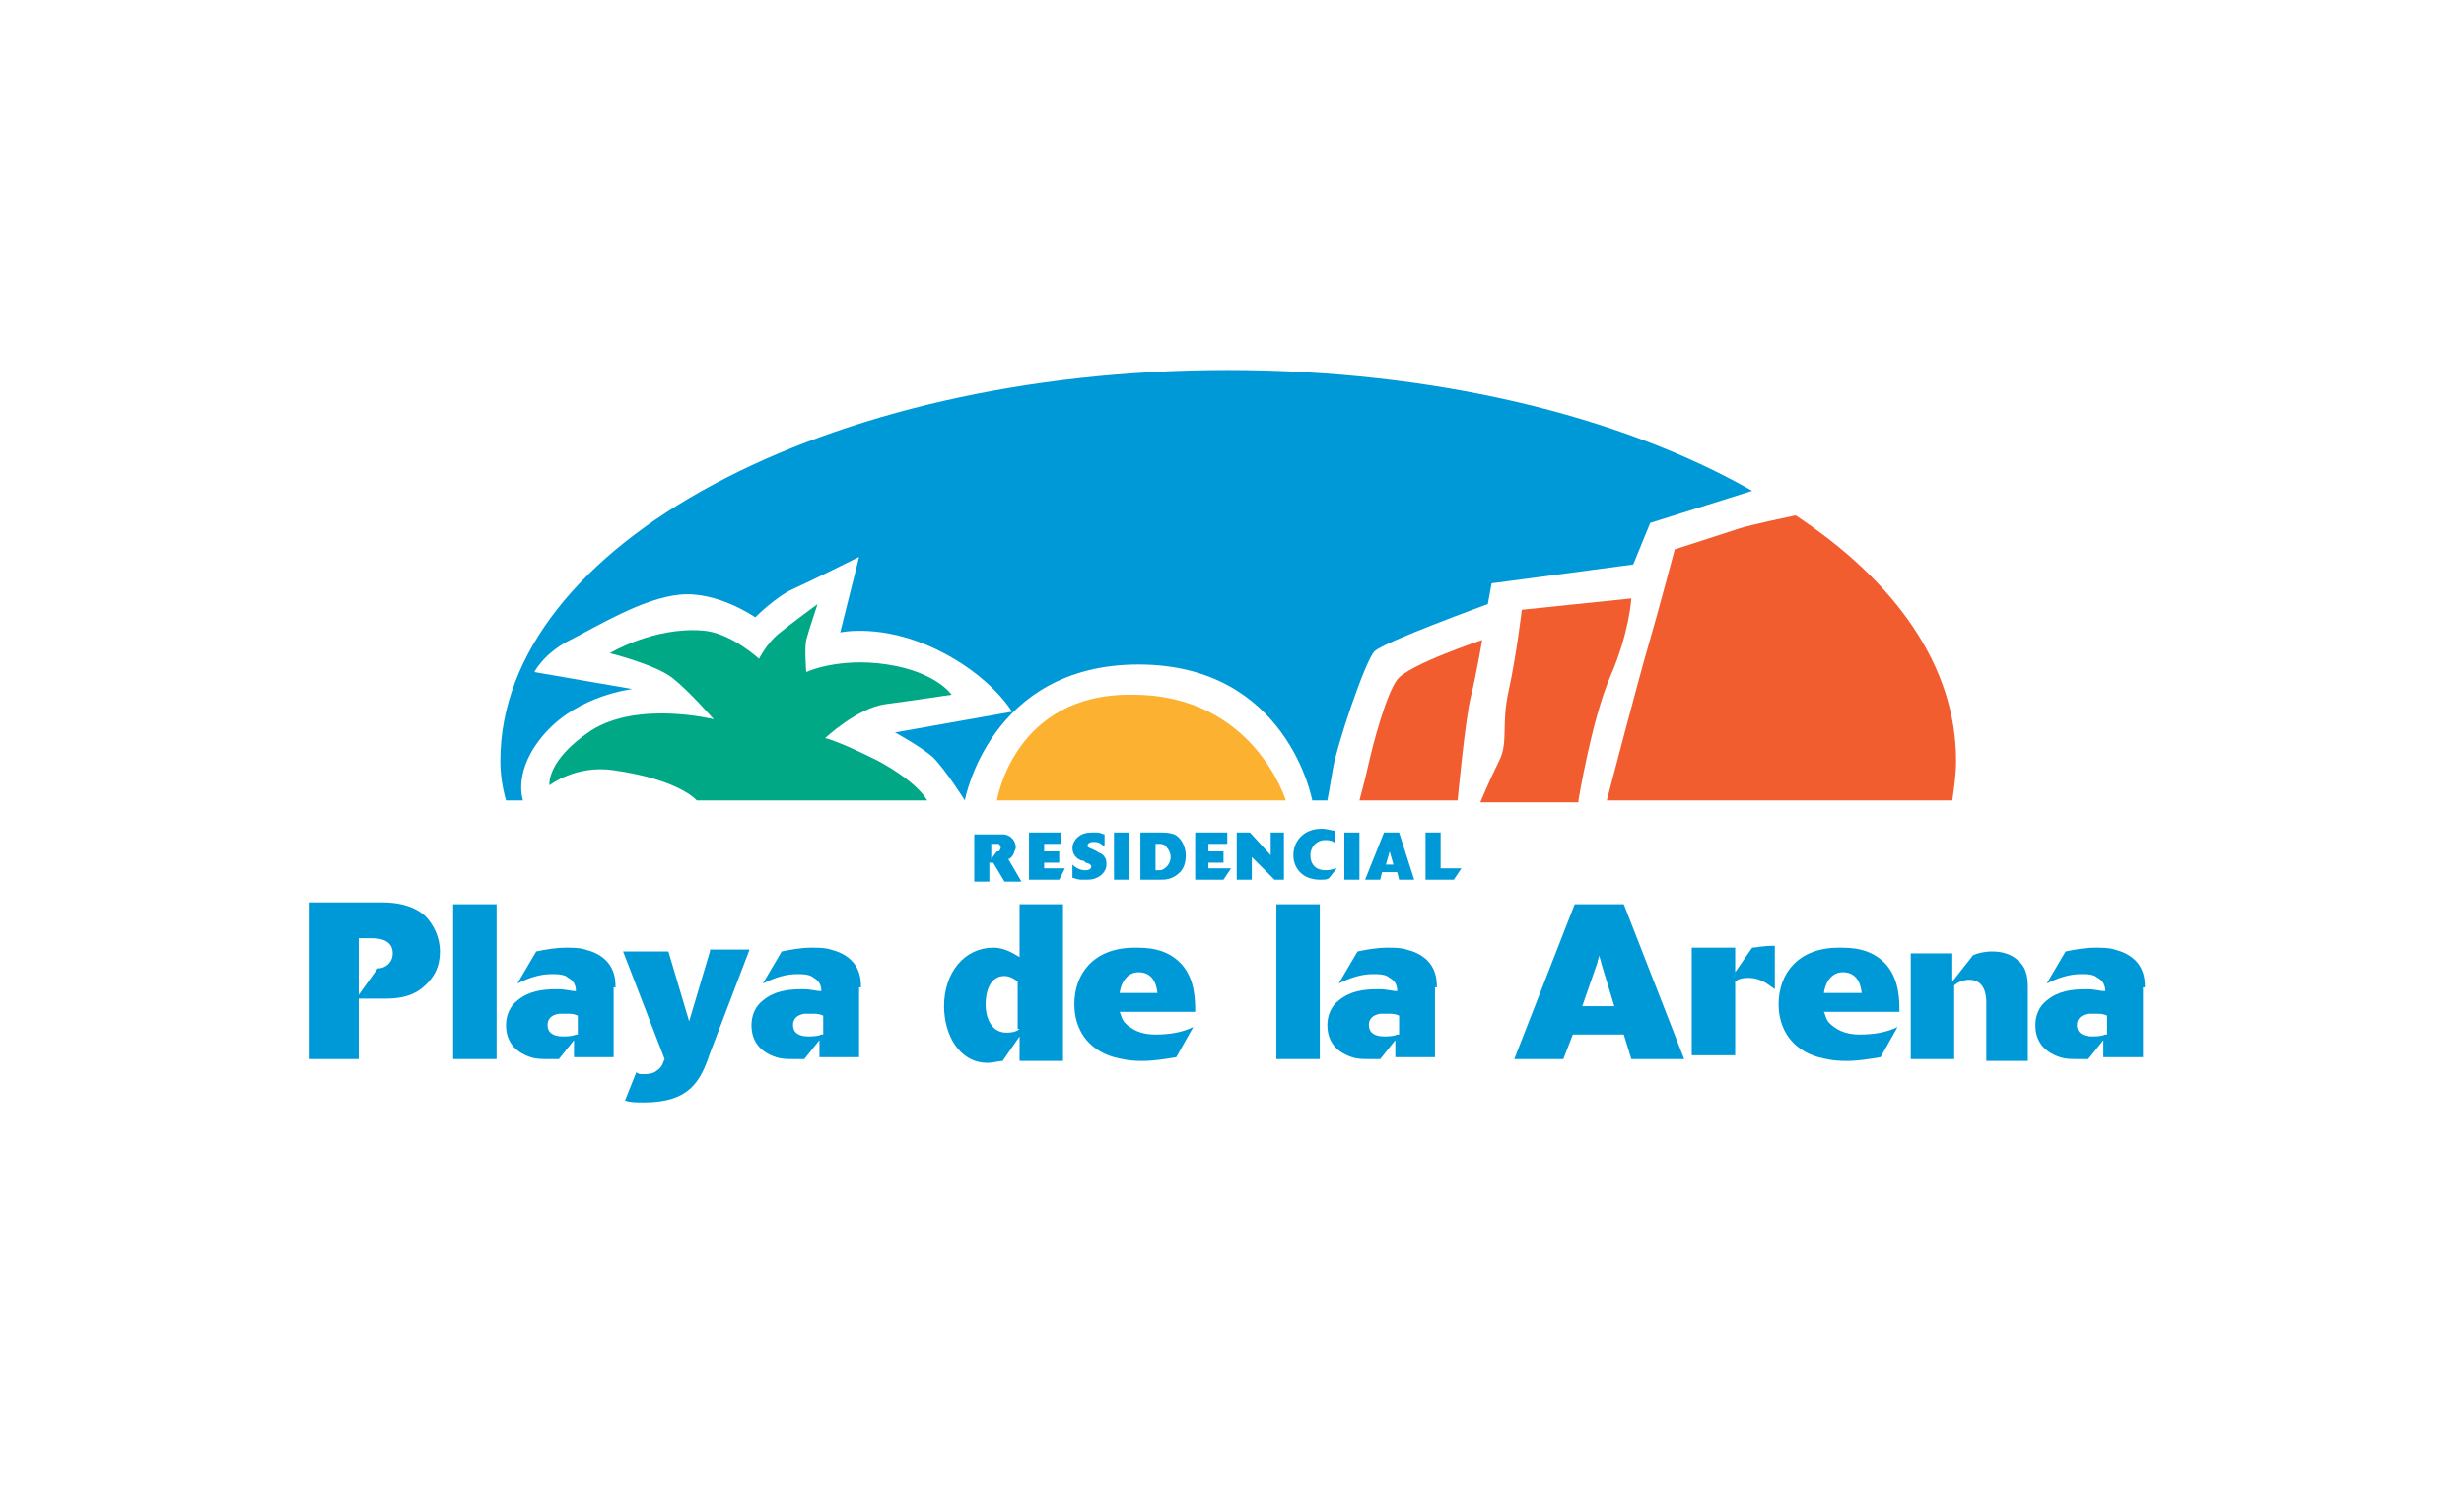
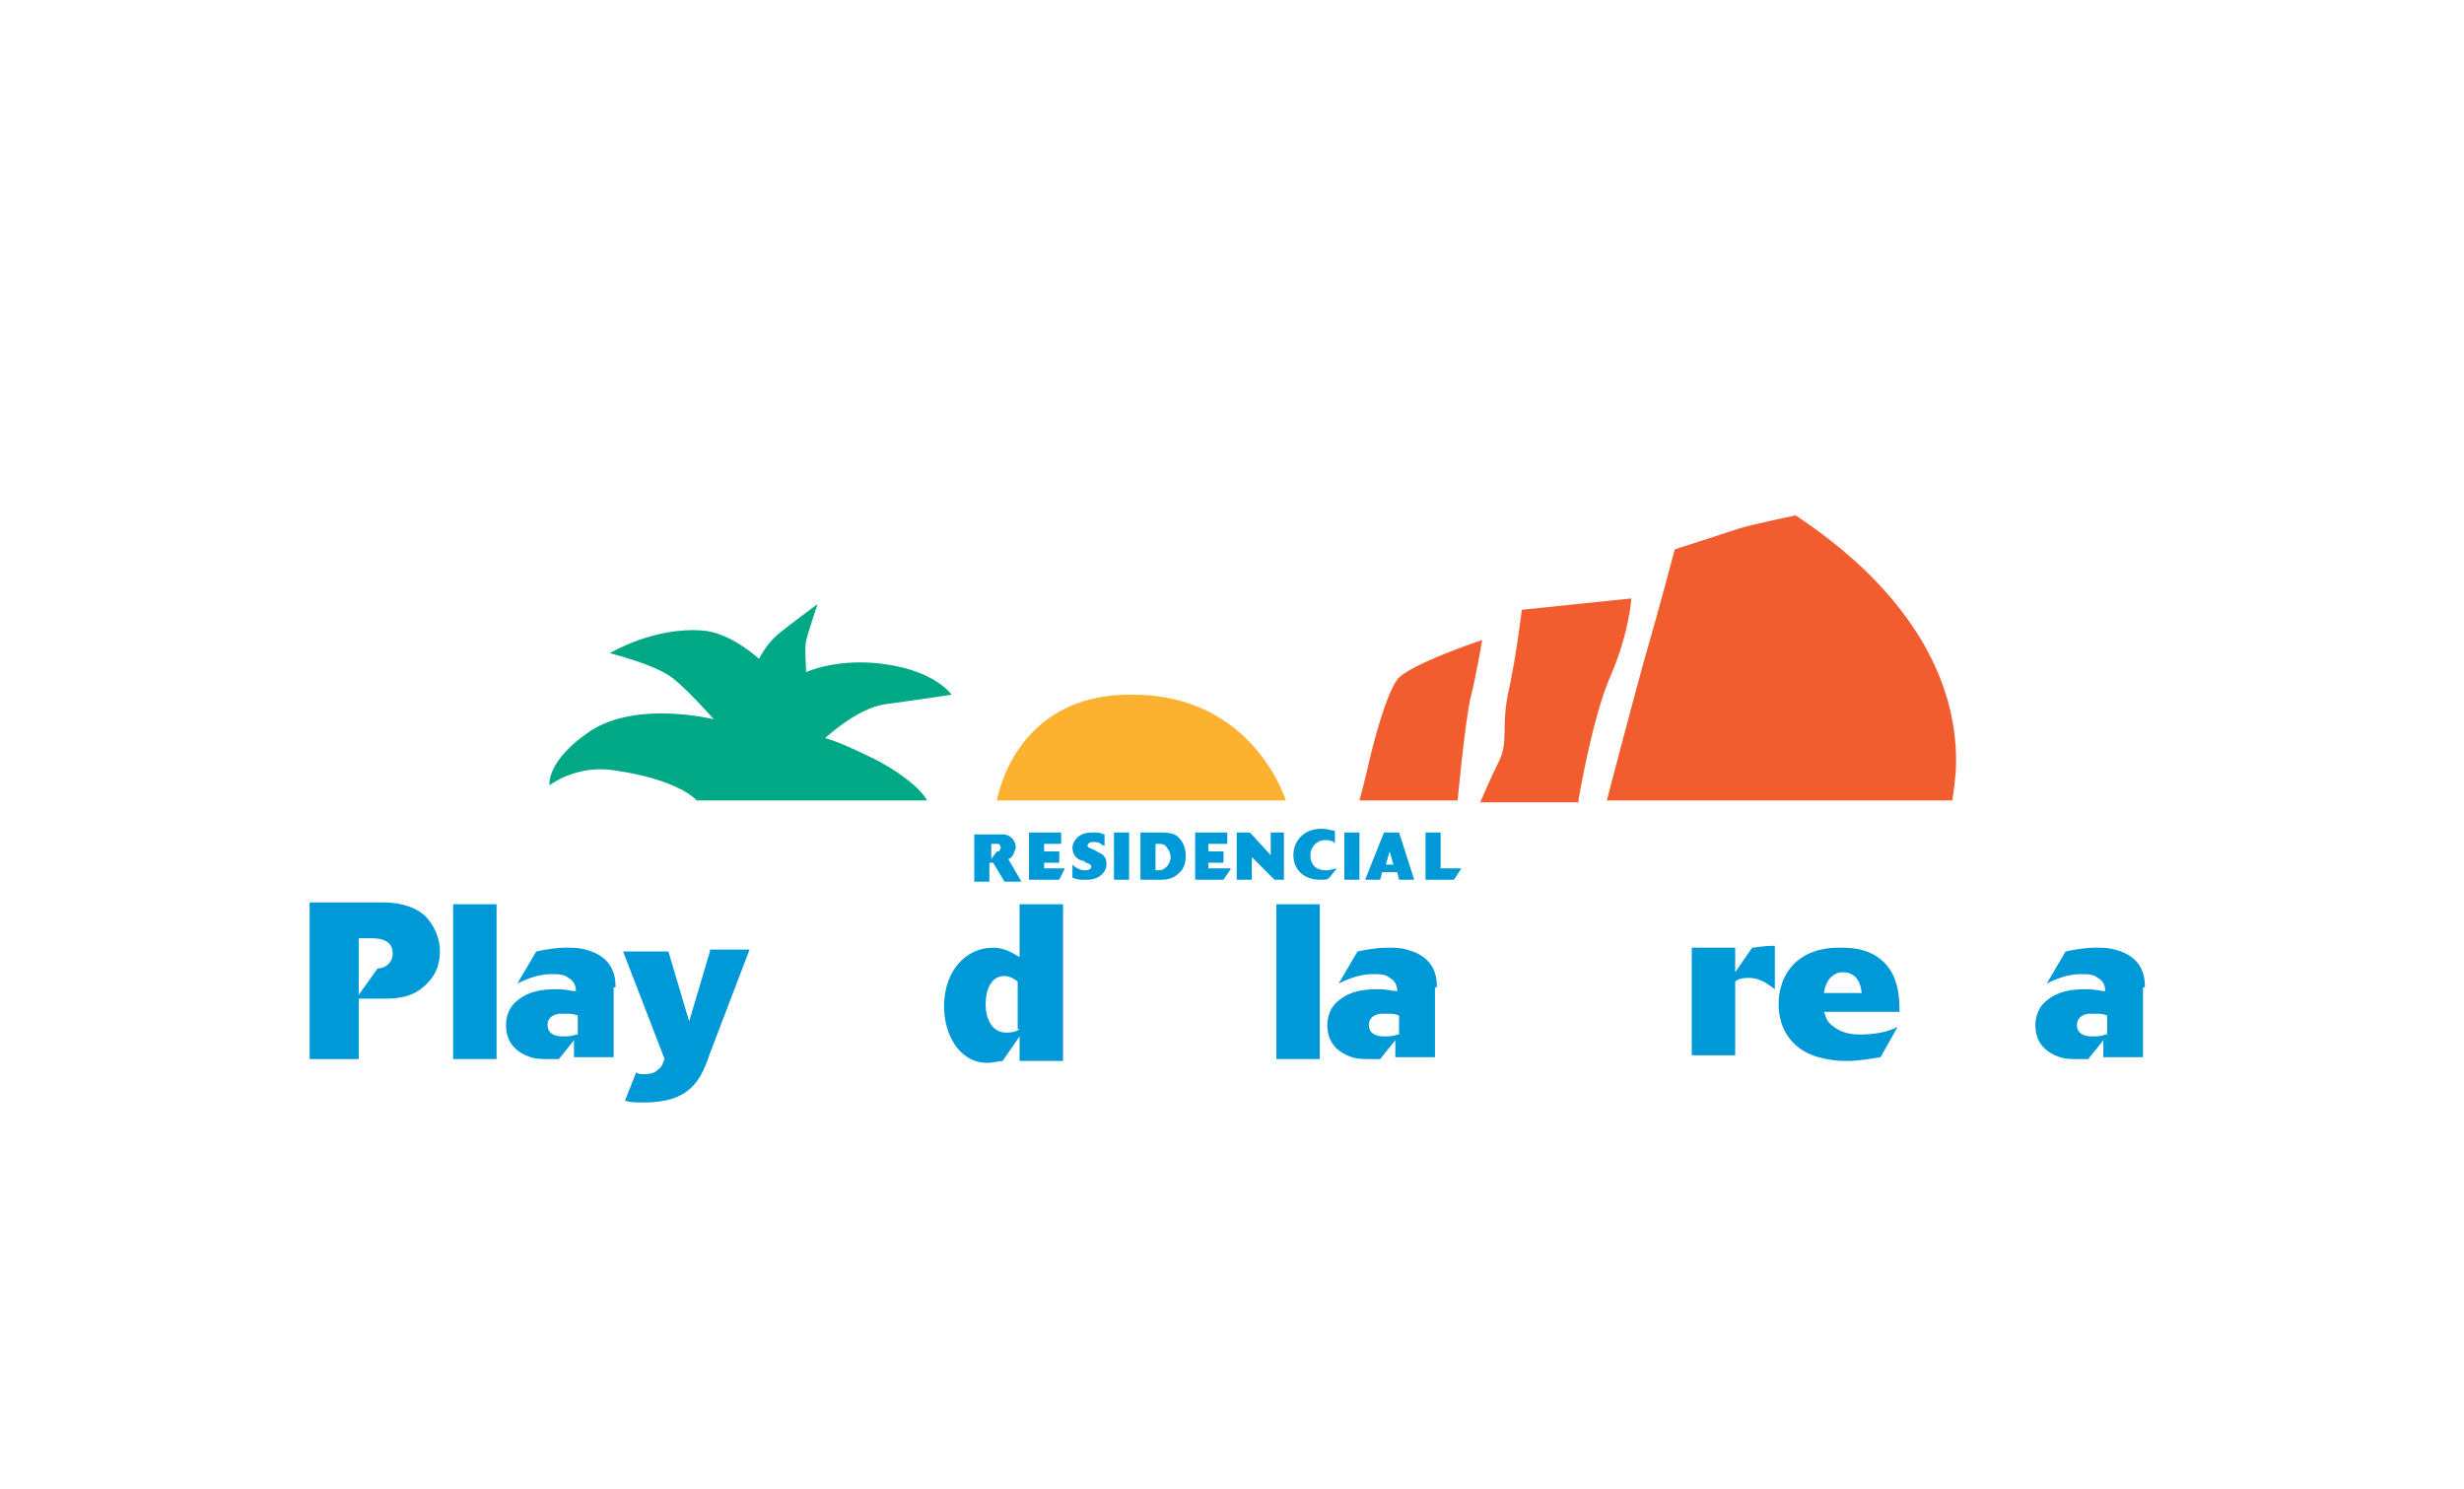
<svg xmlns="http://www.w3.org/2000/svg" version="1.1" id="Layer_1" x="0px" y="0px" viewBox="0 0 130.5 78.9" style="enable-background:new 0 0 130.5 78.9;" xml:space="preserve">
  <style type="text/css"> .st0{fill:#F15D2F;} .st1{fill:#0099D8;} .st2{fill:#00A886;} .st3{fill:#FCB131;} .st4{fill-rule:evenodd;clip-rule:evenodd;fill:#0099D8;} </style>
  <path class="st0" d="M95.1,27.3c5.3,3.5,8.5,8,8.5,13c0,0.7-0.1,1.4-0.2,2.1H85.1c0,0,1.7-6.5,2.2-8.2c0.5-1.7,1.4-5.1,1.4-5.1 s2.8-0.9,3.4-1.1C92.7,27.8,95.1,27.3,95.1,27.3" />
-   <path class="st1" d="M26.8,42.4c-0.2-0.7-0.3-1.4-0.3-2.1c0-11.4,17.2-20.7,38.5-20.7c10.9,0,20.8,2.4,27.8,6.4l-5.4,1.7l-0.9,2.2 l-7.5,1L78.8,32c0,0-5.5,2-6,2.5c-0.5,0.5-2,5-2.2,6.2c-0.2,1.2-0.3,1.7-0.3,1.7h-0.8c0,0-1.3-7.2-9.2-7.2c-7.9,0-9.2,7.2-9.2,7.2 s-1-1.6-1.7-2.3c-0.7-0.6-2-1.3-2-1.3l6.2-1.1c0,0-1.1-1.9-4-3.3c-2.9-1.4-5.1-0.9-5.1-0.9l1-4c0,0-2.6,1.3-3.5,1.7 c-0.9,0.4-2,1.5-2,1.5s-2-1.4-4-1.2c-2,0.2-4.4,1.7-5.8,2.4c-1.4,0.7-1.9,1.7-1.9,1.7l5.2,0.9c0,0-2.8,0.3-4.6,2.3 c-1.8,2-1.2,3.6-1.2,3.6H26.8" />
  <path class="st2" d="M49.1,42.4c0,0-0.4-0.9-2.6-2.1c-2.2-1.1-2.8-1.2-2.8-1.2s1.7-1.6,3.2-1.8c1.5-0.2,3.5-0.5,3.5-0.5 s-0.8-1.2-3.4-1.6c-2.6-0.4-4.3,0.4-4.3,0.4s-0.1-1.3,0-1.7c0.1-0.4,0.6-1.9,0.6-1.9s-1.5,1.1-2.1,1.6c-0.6,0.5-1,1.3-1,1.3 s-1.5-1.4-3-1.5c-2.6-0.2-4.9,1.2-4.9,1.2s2.4,0.6,3.3,1.3c0.9,0.7,2.2,2.2,2.2,2.2s-4-1-6.5,0.6c-2.4,1.6-2.2,2.9-2.2,2.9 s1.4-1.1,3.4-0.8c3.5,0.5,4.4,1.6,4.4,1.6H49.1" />
  <path class="st3" d="M52.8,42.4h15.3c0,0-1.7-5.6-8.1-5.6C53.7,36.7,52.8,42.4,52.8,42.4" />
  <path class="st0" d="M77.2,42.4c0,0,0.4-4.3,0.7-5.5c0.3-1.2,0.6-3,0.6-3S74.6,35.2,74,36c-0.6,0.8-1.3,3.5-1.5,4.4 c-0.2,0.9-0.5,2-0.5,2H77.2" />
  <path class="st0" d="M83.6,42.4c0,0,0.7-4.3,1.7-6.6c1-2.3,1.1-4.1,1.1-4.1l-5.8,0.6c0,0-0.3,2.5-0.7,4.3c-0.4,1.8,0,2.7-0.5,3.7 c-0.5,1-1,2.2-1,2.2H83.6" />
  <path class="st4" d="M19,49.7h0.7c0.6,0,1.1,0.2,1.1,0.8c0,0.5-0.4,0.8-0.8,0.8l-1,1.4V49.7 M16.4,56.1H19v-3.2h1.3 c0.5,0,1.4,0,2.1-0.6c0.6-0.5,0.9-1.1,0.9-1.9c0-0.7-0.3-1.4-0.8-1.9c-0.7-0.6-1.6-0.7-2.3-0.7h-3.8V56.1z" />
  <rect x="24" y="47.9" class="st1" width="2.3" height="8.2" />
  <path class="st4" d="M30.5,54.8c-0.2,0.1-0.5,0.1-0.7,0.1c-0.5,0-0.8-0.2-0.8-0.6c0-0.1,0-0.5,0.6-0.6c0.2,0,0.3,0,0.5,0 c0.1,0,0.3,0,0.5,0.1V54.8 M32.6,52.3c0-0.4,0-1.6-1.6-2c-0.3-0.1-0.7-0.1-1-0.1c-0.6,0-1.1,0.1-1.6,0.2l-1,1.7 c0.6-0.3,1.2-0.5,1.8-0.5c0.3,0,0.7,0,0.9,0.2c0.4,0.2,0.4,0.6,0.4,0.7c-0.3,0-0.5-0.1-1-0.1c-0.8,0-1.5,0.1-2.1,0.6 c-0.4,0.3-0.6,0.8-0.6,1.3c0,0.8,0.4,1.4,1.3,1.7c0.3,0.1,0.6,0.1,0.9,0.1c0.2,0,0.3,0,0.6,0l0.8-1v0.9h2.1V52.3z" />
  <path class="st1" d="M37.6,50.4l-1.1,3.7l-1.1-3.7h-2.4l2.2,5.7c-0.1,0.2-0.1,0.4-0.4,0.6c-0.1,0.1-0.3,0.2-0.7,0.2 c-0.2,0-0.3,0-0.4-0.1l-0.6,1.5c0.3,0.1,0.6,0.1,1,0.1c2.4,0,3-1.1,3.5-2.6l2.1-5.5H37.6" />
-   <path class="st4" d="M43.5,54.8c-0.2,0.1-0.5,0.1-0.7,0.1c-0.5,0-0.8-0.2-0.8-0.6c0-0.1,0-0.5,0.6-0.6c0.2,0,0.3,0,0.5,0 c0.1,0,0.3,0,0.5,0.1V54.8 M45.6,52.3c0-0.4,0-1.6-1.6-2c-0.3-0.1-0.7-0.1-1-0.1c-0.6,0-1.1,0.1-1.6,0.2l-1,1.7 c0.6-0.3,1.2-0.5,1.8-0.5c0.3,0,0.7,0,0.9,0.2c0.4,0.2,0.4,0.6,0.4,0.7c-0.3,0-0.5-0.1-1-0.1c-0.8,0-1.5,0.1-2.1,0.6 c-0.4,0.3-0.6,0.8-0.6,1.3c0,0.8,0.4,1.4,1.3,1.7c0.3,0.1,0.6,0.1,0.9,0.1c0.2,0,0.3,0,0.6,0l0.8-1v0.9h2.1V52.3z" />
  <path class="st4" d="M54,54.5c-0.1,0.1-0.3,0.2-0.7,0.2c-0.8,0-1.1-0.8-1.1-1.5c0-0.6,0.2-1.5,1-1.5c0.3,0,0.6,0.2,0.7,0.3V54.5 M56.3,47.9H54v2.8c-0.2-0.1-0.7-0.5-1.4-0.5c-1.5,0-2.6,1.3-2.6,3.1c0,1.5,0.8,3,2.3,3c0.3,0,0.6-0.1,0.8-0.1l0.9-1.3v1.3h2.3V47.9 z" />
-   <path class="st4" d="M59.3,52.6c0.1-0.7,0.5-1.1,1-1.1c0.3,0,0.9,0.1,1,1.1H59.3 M63.2,54.4c-0.6,0.3-1.3,0.4-2,0.4 c-0.5,0-1.1-0.1-1.6-0.6c-0.2-0.2-0.2-0.4-0.3-0.6h4c0-0.6,0-1.7-0.7-2.5c-0.8-0.9-1.9-0.9-2.5-0.9c-2.2,0-3.2,1.4-3.2,3 c0,1.3,0.7,2.4,2.1,2.8c0.4,0.1,0.8,0.2,1.5,0.2c0.6,0,1.2-0.1,1.8-0.2L63.2,54.4z" />
  <rect x="67.6" y="47.9" class="st1" width="2.3" height="8.2" />
  <path class="st4" d="M74,54.8c-0.2,0.1-0.5,0.1-0.7,0.1c-0.5,0-0.8-0.2-0.8-0.6c0-0.1,0-0.5,0.6-0.6c0.2,0,0.3,0,0.5,0 c0.1,0,0.3,0,0.5,0.1V54.8 M76.1,52.3c0-0.4,0-1.6-1.6-2c-0.3-0.1-0.7-0.1-1-0.1c-0.6,0-1.1,0.1-1.6,0.2l-1,1.7 c0.6-0.3,1.2-0.5,1.8-0.5c0.3,0,0.7,0,0.9,0.2C74,52,74,52.4,74,52.5c-0.3,0-0.5-0.1-1-0.1c-0.8,0-1.5,0.1-2.1,0.6 c-0.4,0.3-0.6,0.8-0.6,1.3c0,0.8,0.4,1.4,1.3,1.7c0.3,0.1,0.6,0.1,0.9,0.1c0.2,0,0.3,0,0.6,0l0.8-1v0.9h2.1V52.3z" />
-   <path class="st4" d="M83.8,53.3l0.8-2.3c0-0.1,0.1-0.3,0.1-0.4c0,0.1,0.1,0.3,0.1,0.4l0.7,2.3H83.8 M86,47.9h-2.6l-3.2,8.2h2.6 l0.5-1.3H86l0.4,1.3h2.8L86,47.9z" />
  <path class="st1" d="M91.9,52c0.1-0.1,0.3-0.2,0.7-0.2c0.7,0,1.1,0.4,1.4,0.6v-2.3c-0.7,0-1,0.1-1.2,0.1l-0.9,1.3v-1.3h-2.3v5.7h2.3 V52" />
  <path class="st4" d="M96.6,52.6c0.1-0.7,0.5-1.1,1-1.1c0.3,0,0.9,0.1,1,1.1H96.6 M100.5,54.4c-0.6,0.3-1.3,0.4-2,0.4 c-0.5,0-1.1-0.1-1.6-0.6c-0.2-0.2-0.2-0.4-0.3-0.6h4c0-0.6,0-1.7-0.7-2.5c-0.8-0.9-1.9-0.9-2.5-0.9c-2.2,0-3.2,1.4-3.2,3 c0,1.3,0.7,2.4,2.1,2.8c0.4,0.1,0.8,0.2,1.5,0.2c0.6,0,1.2-0.1,1.8-0.2L100.5,54.4z" />
-   <path class="st1" d="M101.3,56.1h2.2v-3.9c0.1-0.1,0.4-0.3,0.8-0.3c0.7,0,0.9,0.6,0.9,1.2v3.1h2.2v-3.9c0-0.3,0-1-0.5-1.4 c-0.5-0.5-1.2-0.5-1.4-0.5c-0.4,0-0.8,0.1-1,0.2l-1.1,1.4v-1.5h-2.2V56.1" />
  <path class="st4" d="M111.5,54.8c-0.2,0.1-0.5,0.1-0.7,0.1c-0.5,0-0.8-0.2-0.8-0.6c0-0.1,0-0.5,0.6-0.6c0.2,0,0.3,0,0.5,0 c0.1,0,0.3,0,0.5,0.1V54.8 M113.6,52.3c0-0.4,0-1.6-1.6-2c-0.3-0.1-0.7-0.1-1-0.1c-0.6,0-1.1,0.1-1.6,0.2l-1,1.7 c0.6-0.3,1.2-0.5,1.8-0.5c0.3,0,0.7,0,0.9,0.2c0.4,0.2,0.4,0.6,0.4,0.7c-0.3,0-0.5-0.1-1-0.1c-0.8,0-1.5,0.1-2.1,0.6 c-0.4,0.3-0.6,0.8-0.6,1.3c0,0.8,0.4,1.4,1.3,1.7c0.3,0.1,0.6,0.1,0.9,0.1c0.2,0,0.3,0,0.6,0l0.8-1v0.9h2.1V52.3z" />
  <path class="st4" d="M52.5,44.7h0.2c0.1,0,0.2,0,0.2,0c0,0,0.1,0.1,0.1,0.2c0,0.1-0.1,0.2-0.1,0.2c0,0-0.1,0-0.1,0l-0.3,0.4V44.7 M53.4,45.5c0.1,0,0.2-0.1,0.3-0.3c0-0.1,0.1-0.2,0.1-0.3c0-0.2-0.1-0.6-0.6-0.7c-0.1,0-0.2,0-0.4,0h-1.2v2.5h0.8v-1h0.2l0.6,1h0.9 L53.4,45.5z" />
  <polyline class="st1" points="56.4,46 55.3,46 55.3,45.7 56.1,45.7 56.1,45.1 55.3,45.1 55.3,44.7 56.2,44.7 56.2,44.1 54.5,44.1 54.5,46.6 56.1,46.6 56.4,46 " />
  <path class="st1" d="M56.8,46.5c0.1,0,0.2,0.1,0.5,0.1c0.1,0,0.2,0,0.3,0c0.6,0,1-0.4,1-0.8c0-0.1,0-0.3-0.1-0.4 c-0.1-0.2-0.3-0.2-0.4-0.3l-0.2-0.1c-0.2-0.1-0.3-0.1-0.3-0.2c0-0.1,0.1-0.2,0.3-0.2c0.1,0,0.3,0,0.4,0.1c0.1,0.1,0.2,0.1,0.2,0.1 v-0.6c-0.1,0-0.2-0.1-0.4-0.1c-0.1,0-0.2,0-0.3,0c-0.7,0-1,0.5-1,0.8c0,0.5,0.4,0.7,0.6,0.7l0.1,0.1c0.1,0,0.3,0.1,0.3,0.2 c0,0.1-0.1,0.2-0.3,0.2c-0.1,0-0.4,0-0.7-0.3V46.5" />
  <rect x="59" y="44.1" class="st1" width="0.8" height="2.5" />
  <path class="st4" d="M61.1,44.7h0.2c0.2,0,0.4,0,0.5,0.2c0.1,0.1,0.2,0.3,0.2,0.5c0,0.2-0.1,0.4-0.2,0.5c-0.2,0.2-0.3,0.2-0.5,0.2 h-0.1V44.7 M60.4,46.6h1.1c0.2,0,0.6,0,1-0.4c0.2-0.2,0.3-0.5,0.3-0.9c0-0.4-0.2-0.9-0.6-1.1c-0.3-0.1-0.5-0.1-0.7-0.1h-1.1V46.6z" />
  <polyline class="st1" points="65.2,46 64,46 64,45.7 64.8,45.7 64.8,45.1 64,45.1 64,44.7 65,44.7 65,44.1 63.3,44.1 63.3,46.6 64.8,46.6 65.2,46 " />
  <polyline class="st1" points="68,44.1 67.3,44.1 67.3,45.3 66.2,44.1 65.5,44.1 65.5,46.6 66.3,46.6 66.3,45.4 67.5,46.6 68,46.6 68,44.1 " />
  <path class="st1" d="M70.8,46c-0.1,0-0.3,0.1-0.6,0.1c-0.5,0-0.8-0.3-0.8-0.8c0-0.4,0.3-0.8,0.8-0.8c0.3,0,0.5,0.1,0.5,0.2v-0.7 c-0.2,0-0.4-0.1-0.7-0.1c-1,0-1.5,0.7-1.5,1.4c0,0.7,0.5,1.3,1.4,1.3c0.3,0,0.4,0,0.5-0.1L70.8,46" />
  <rect x="71.2" y="44.1" class="st1" width="0.8" height="2.5" />
  <path class="st4" d="M73.4,45.8l0.2-0.7c0,0,0-0.1,0-0.1c0,0,0,0.1,0,0.1l0.2,0.7H73.4 M74.1,44.1h-0.8l-1,2.5h0.8l0.1-0.4h0.8 l0.1,0.4h0.8L74.1,44.1z" />
  <polyline class="st1" points="77.4,46 76.3,46 76.3,44.1 75.5,44.1 75.5,46.6 77,46.6 77.4,46 " />
</svg>